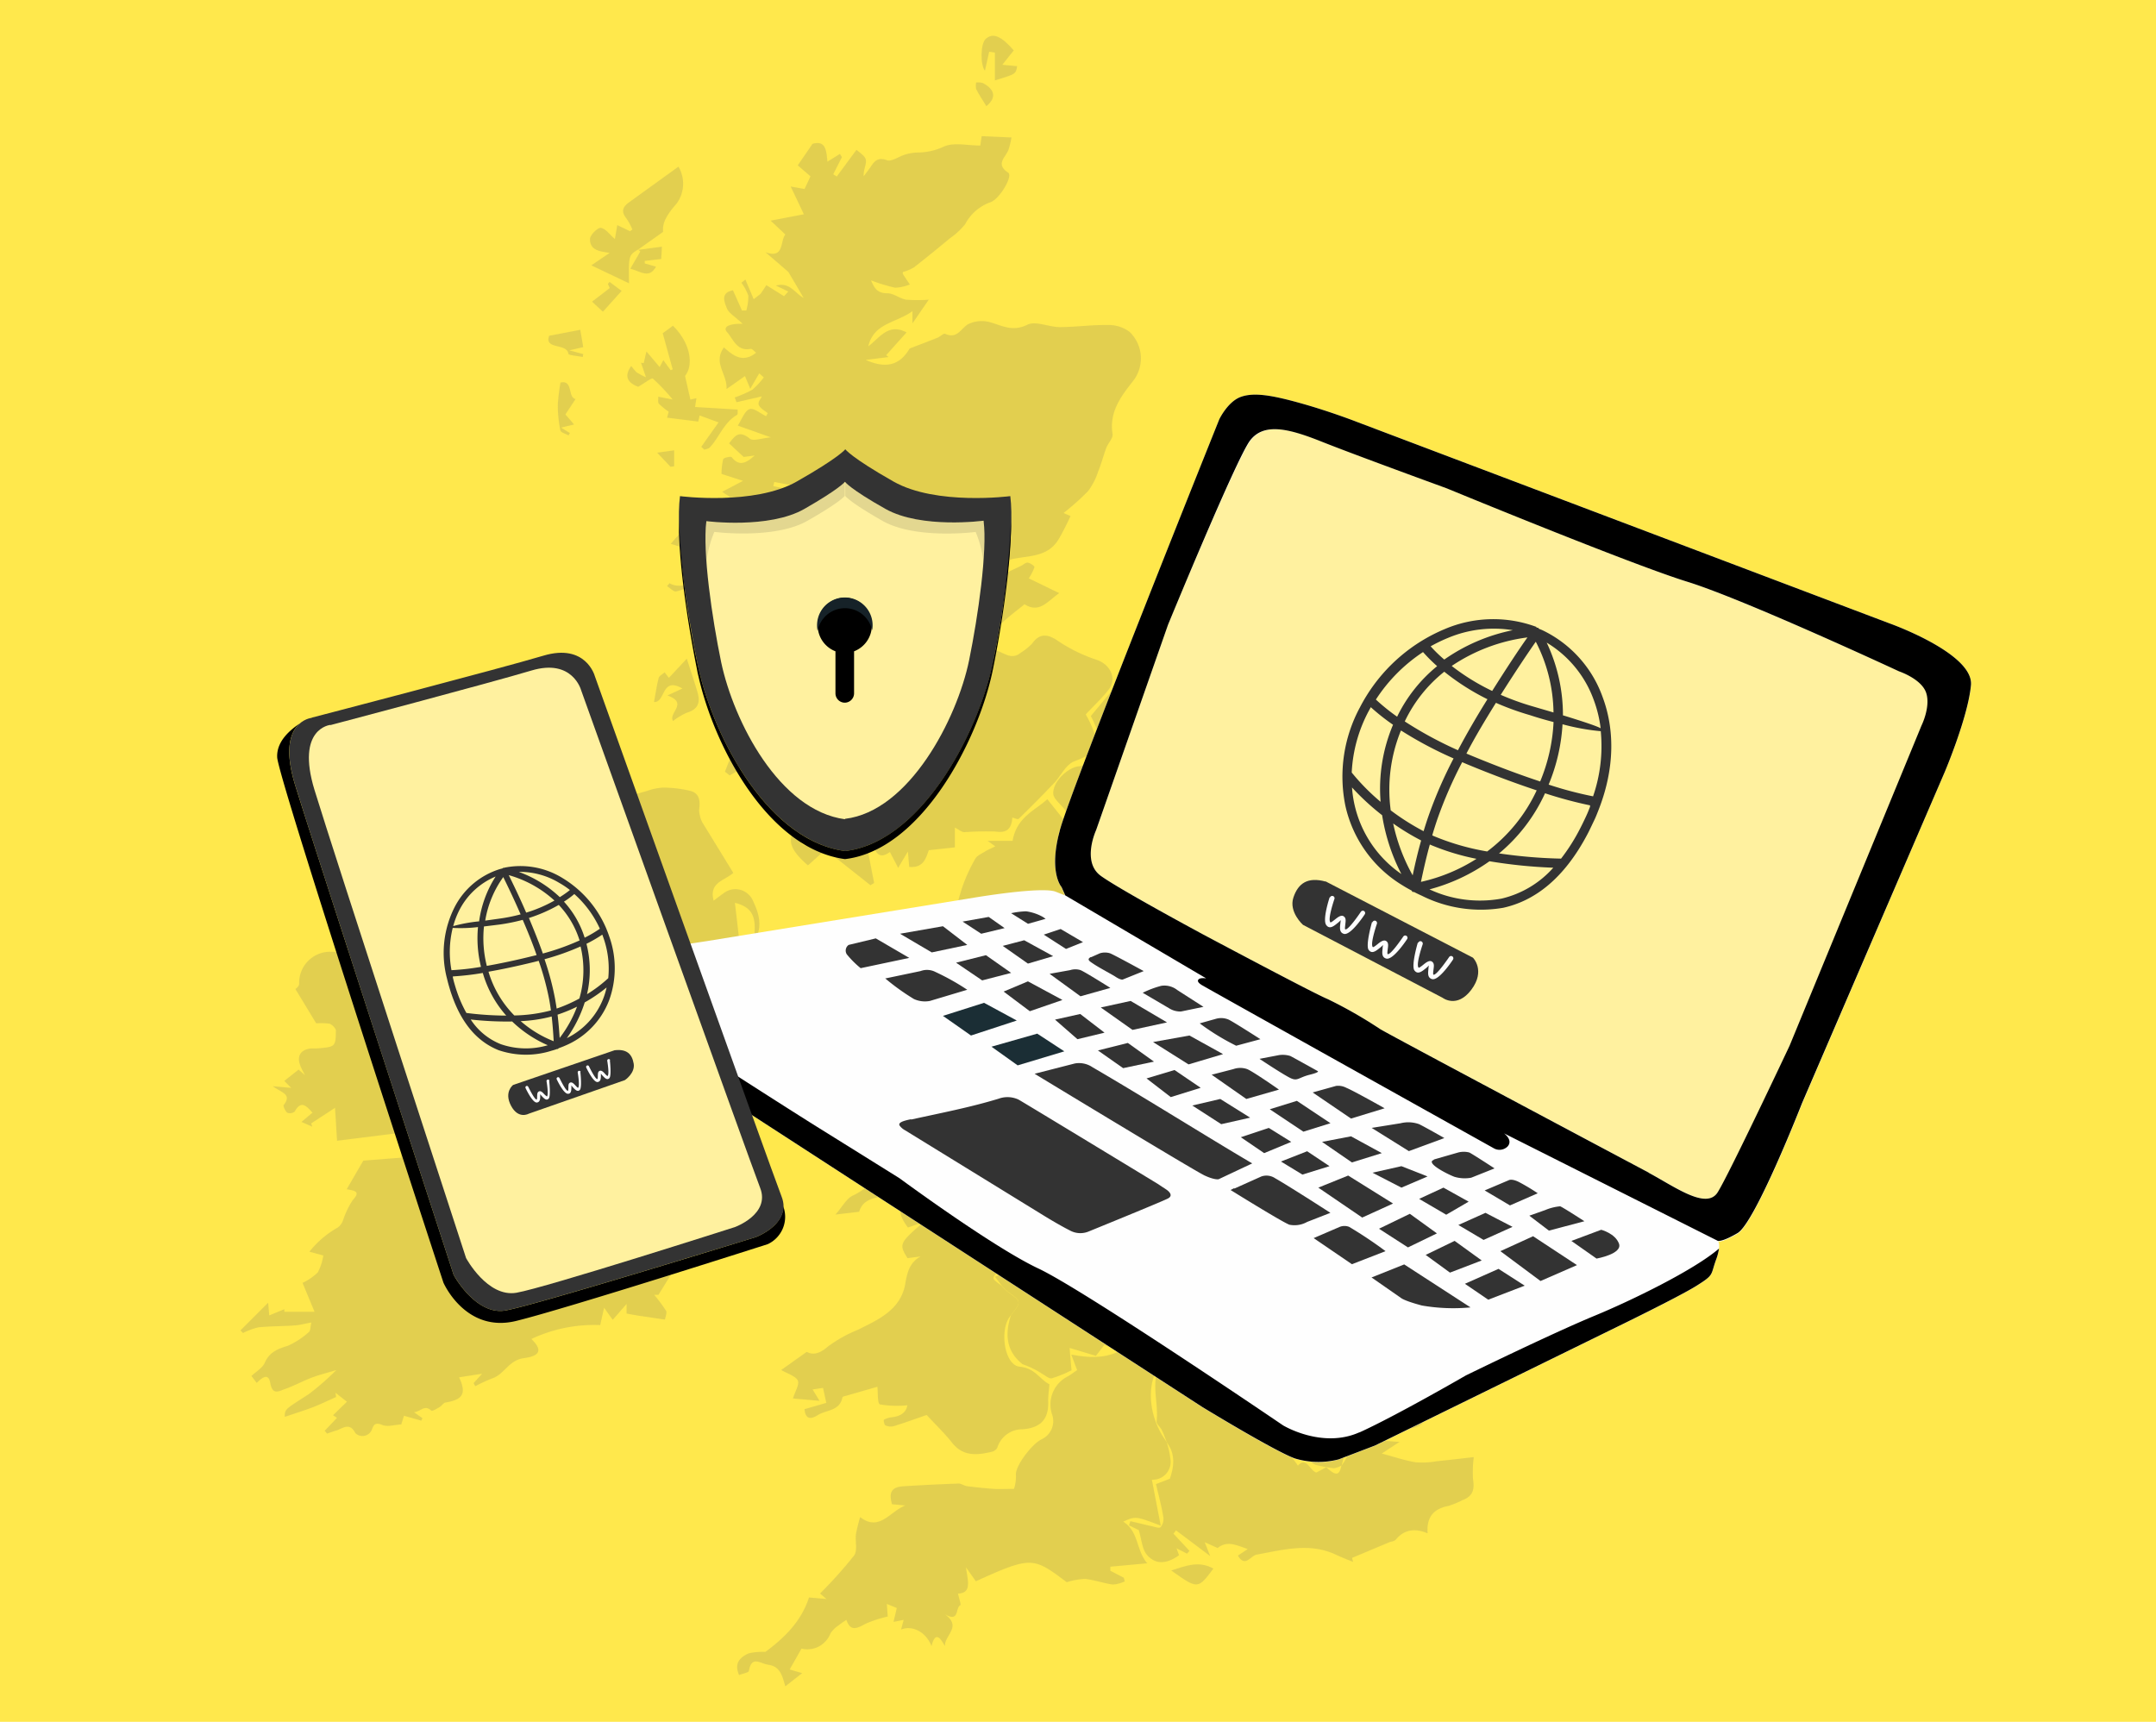
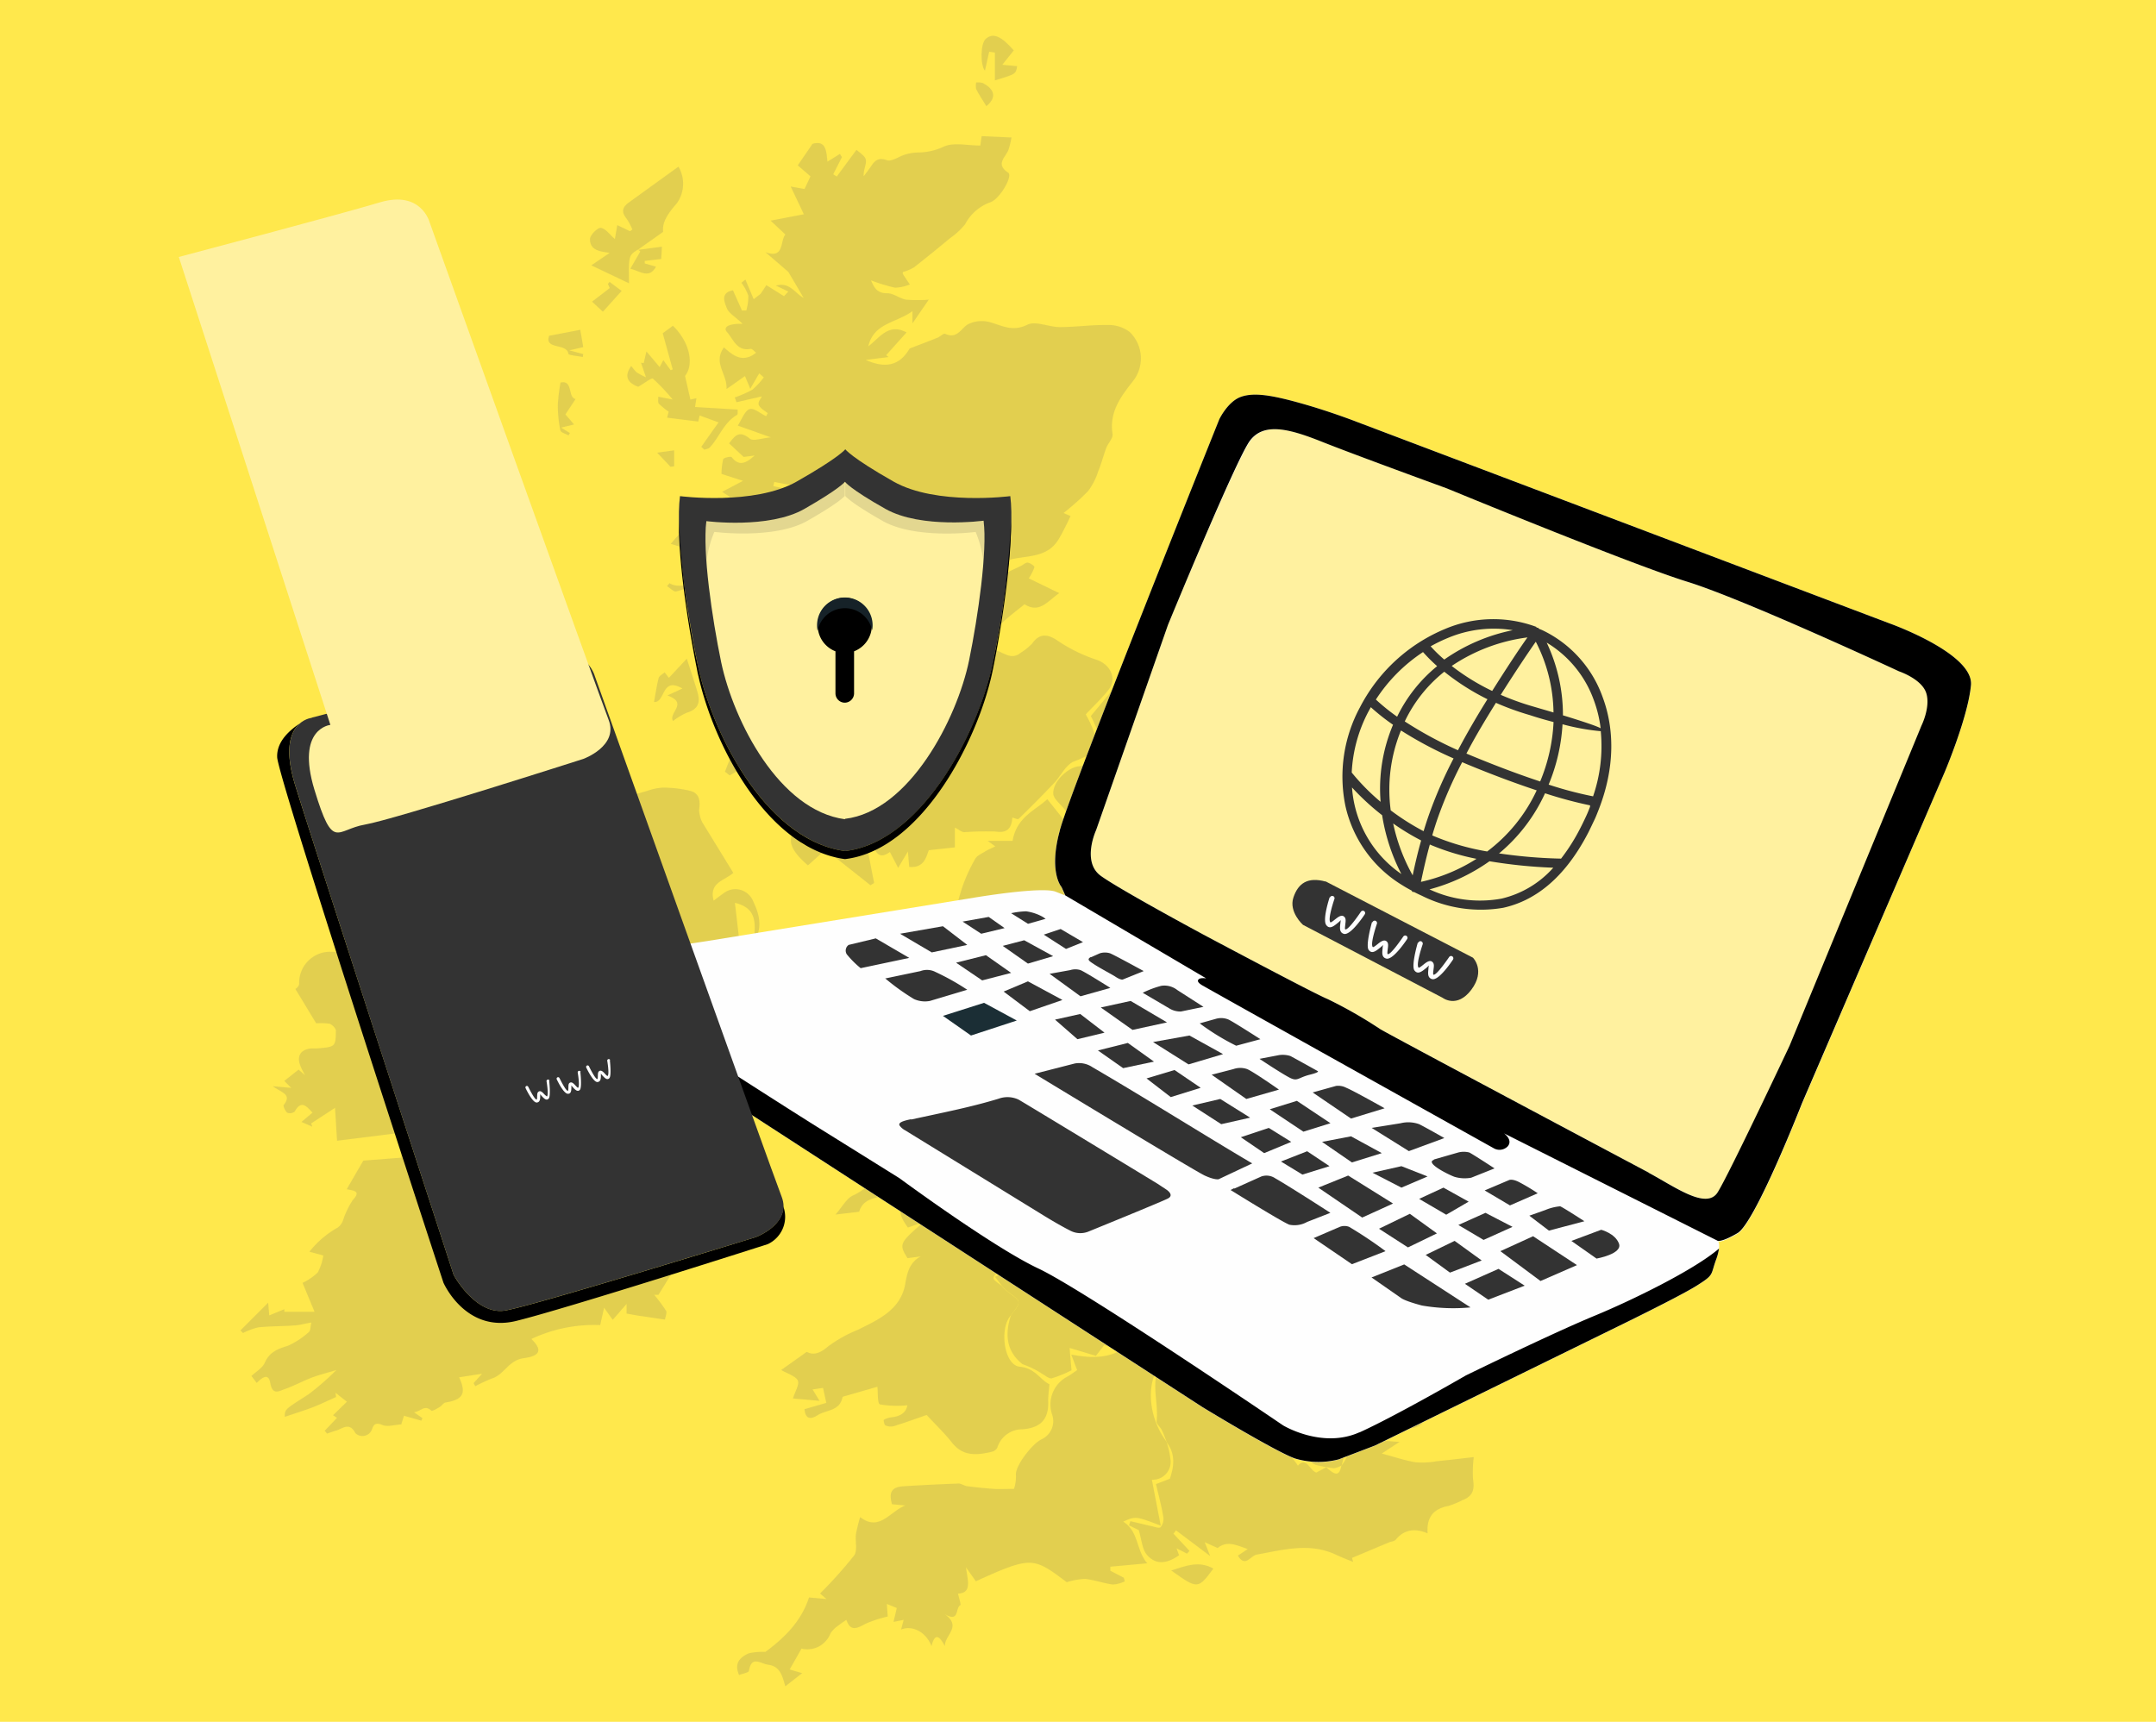
<svg xmlns="http://www.w3.org/2000/svg" id="Layer_1" data-name="Layer 1" viewBox="0 0 310.5 248">
  <defs>
    <style>.cls-1{fill:#ffe84c;}.cls-2{opacity:0.18;}.cls-3{fill:#606060;}.cls-4{fill:#e1ff97;}.cls-12,.cls-4,.cls-5,.cls-6,.cls-7,.cls-8,.cls-9{fill-rule:evenodd;}.cls-11,.cls-5{fill:#fefefe;}.cls-7{fill:#fff19f;}.cls-8{fill:#1b2e35;}.cls-10,.cls-9{fill:#333;}.cls-12{fill:#162228;}.cls-13{opacity:0.14;}</style>
  </defs>
  <rect class="cls-1" x="-3.74" y="-5.74" width="317.97" height="254.99" />
  <g class="cls-2">
    <path class="cls-3" d="M153.18,73.89l1,.44c-.2.41-.4.87-.63,1.31-.38.73-.73,1.47-1.17,2.16-1.55,2.45-4.22,2.22-6.6,2.73a3.53,3.53,0,0,0-1.41.76,8.35,8.35,0,0,0-2.12,2.49l4.8-2.28c.33-.16.67-.51,1-.46s1,.51.92.67a7,7,0,0,1-.81,1.59l4.39,2.13c-1.72,1.21-2.86,2.95-5,1.61-1.25,1-2.58,2-3.72,3.16-.68.69-3.37,2-4.3,1.74-.71-.21-1.37-.6-2.09-.74a4.54,4.54,0,0,0-2.42.33c.45.42.86,1.13,1.38,1.22,2.23.39,4.5.61,6.75.88,1.27.16,2.39,1.56,3.8.42a8.9,8.9,0,0,0,1.7-1.36c1-1.43,2.13-1.43,3.56-.48a22.9,22.9,0,0,0,5.65,2.8c2,.62,3.08,2.7,1.8,4.33-.95,1.22-2.1,2.28-3.29,3.55.17.33.51.92.78,1.54,1.41,3.29,1,3.89-2.46,5.24-1.2.47-1.91,2.1-2.9,3.14-1.66,1.75-3.36,3.45-5.09,5.14-.11.11-.54-.1-.91-.18-.11,1.63-.8,2.25-2.43,2a44.78,44.78,0,0,0-4.48.09c-.4,0-.8-.38-1.36-.66v2.85l-3.75.41c-.38.93-.66,2.61-2.83,2.41l-.19-2.22-1.4,2.35c-.44-.85-.81-1.54-1.19-2.28-2.33,1.69-2.06-1.52-3.55-2.11.45,2.33.87,4.45,1.28,6.57l-.53.33-6.47-5.13-2.53,2.27c-2.59-2.26-3.06-3.64-1.77-5.43,1.16.42-.23,3,2.17,2.5-.09-.46,0-1-.26-1.24a3.64,3.64,0,0,1,.45-4.81c1.73-1.89,1.91-4.34,3.11-6.37.25-.44.7-.76,1-1.18.44-.61,1.26-1.37,1.14-1.89a10.17,10.17,0,0,0-1.67-3.72,5.73,5.73,0,0,0-2.11-1.32c0-1.46,0-2.38,0-3.3a16.55,16.55,0,0,1-.09-2.22c.13-1.12.42-1.88,1.91-1.12a8.41,8.41,0,0,0,3.5.45c-2.54-2-6.81-3-3.76-7.73l-1.34,1.8-.82-.91c-.33,2.72-.66,5.39-1,8.06h-.53l-1.59-3.58-.4.14.6,2.17-.33.19-1.16-1.86-.87,3.34c-1.75-.83-1.28-2.5-.78-3.63a18.71,18.71,0,0,1,2.91-3.92c.93-1.15,1.92-2.25,3-3.49-1.55.42-2.88.72-3.31,2.52-.14.59-1.29.88-1.8,1.46a33.36,33.36,0,0,0-2,2.83l-1.14-.75a16,16,0,0,0,.35,2.86c.58,1.71-.52,2.71-1.5,3.7-.27.27-1,0-2,0l1.6-3.76-1.3.4c-.22-1.43,2.47-2.06.8-3.87l1.1-.09.32-5.27-.74-.07c-.18-1.3-.18-1.3,2-2.55L108.8,83c.45-1.41,1.16-2.3,2.88-2.06,2.35.34,3.32-.56,3.71-3.4l-2.14,2.93-3-.58,2.59-1.79-.12-.31-1.87.45c.2-2.94,2.61-3.5,4.78-4.4H113l2.36-3.68-3.85-.74-.14.6,3.07.63L109.27,76c-.23.23-.54.39-.77.63-.75.8-1.37,2.11-2.26,2.33-1.51.37-3.9-1.63-4.53-3.45l2.17.63c.23-1,.5-2,2.09-1.49a4.48,4.48,0,0,0,2.28-.13c-3.18-1.48-6.62.58-9.82-.77,1.09-1.49,2.79-1.74,5.09-.78l1.58-1.41L104,70.84l3-1.58-3.09-1a9.64,9.64,0,0,1,.24-2.12c.07-.22,1.11-.44,1.23-.29,1.16,1.49,2.23.7,3.3-.24l-1.58.21L105,63.86c.77-1,1.41-2,3-.67.48.4,1.69-.08,3-.2l-4.75-1.69c.59-.91,1-2.1,1.65-2.36s1.6.62,2.43,1l.23-.43c-.44-.36-1-.65-1.25-1.11s.26-.92.39-1.3l-3.64.84-.24-.7a15.28,15.28,0,0,0,2.54-1.12A10.91,10.91,0,0,0,110,54.36l-.66-.58L108.05,56l-.76-1.83-2.66,1.87c.14-2.17-2-3.76-.37-6,1.31,1.16,2.7,2.31,4.63.76-.28-.21-.58-.59-.79-.55-2,.38-2.47-1.38-3.39-2.41-.61-.68.11-1.25,2.23-1.2-1-1-2-1.51-2.28-2.28s-1-2.18.9-2.55l1.3,2.91.62,0a7.24,7.24,0,0,0,.29-2.13,6.75,6.75,0,0,0-1-1.86l.58-.47,1.2,2.83,1-.78.82-1.24,2.54,1.59.62-.67-1.79-.86c2-.52,2.64,1,4,1.79l-2.2-3.75-3.3-2.84c2.77,1,2.08-1.66,2.87-2.55l-2.13-2,4.79-.92-1.9-4,2,.36.85-1.82-1.83-1.58,2.12-3.1c2-.59,2,1.14,2.16,2.56l1.79-1.11.3.46L120,25.1l.51.32,2.84-3.85c.38.38,1.23.84,1.35,1.46s-.39,1.46-.31,2.35l.75-1c.64-.85,1-1.87,2.58-1.31.7.26,1.77-.57,2.7-.83a7.16,7.16,0,0,1,1.9-.28,8.74,8.74,0,0,0,3.63-.86c1.43-.62,3.33-.14,5.23-.14l.19-1.35,4.3.19a11.36,11.36,0,0,1-.46,1.85c-.46,1.08-1.86,2,0,3.23.69.48-1.24,3.82-2.6,4.26A6.65,6.65,0,0,0,139,32.29a10.2,10.2,0,0,1-2.15,2c-1.73,1.43-3.47,2.86-5.24,4.23a6.56,6.56,0,0,1-1.57.66c0,.06-.06.21,0,.29.32.51.65,1,1,1.5a6.26,6.26,0,0,1-2.12.47,23.92,23.92,0,0,1-3.48-1.06c.41.89.76,1.88,2.37,1.86.89,0,1.76.76,2.68.92a20.7,20.7,0,0,0,3.27,0l-2.35,3.42V44.82c-2.32,1.7-5.56,1.68-6.36,5.06,1.64-1.23,2.89-3.4,5.51-2l-2.93,3.27.33.28-3.28.41c3.08,1.38,5,.62,6.32-1.64,1.67-.65,2.83-1.08,4-1.55.4-.16.89-.68,1.12-.57,1.71.79,2.24-.74,3.29-1.38a4.48,4.48,0,0,1,3.25-.27c1.77.52,3.22,1.37,5.29.34,1.2-.59,3.09.34,4.67.34,2.32,0,4.63-.34,6.94-.3a5,5,0,0,1,3.13,1,5.29,5.29,0,0,1,.43,7.15c-1.77,2.25-3.38,4.43-2.89,7.56.09.6-.65,1.31-.91,2-.42,1.14-.72,2.32-1.18,3.43a9.5,9.5,0,0,1-1.43,2.78A37.55,37.55,0,0,1,153.18,73.89Z" />
    <path class="cls-3" d="M95.74,144c.3,1.6-1.09,3.64,1.41,4.72.42.18.2,1.7.39,2.58a11,11,0,0,0,1,3.49c1.07,1.75,1.2,1.67.28,3.4-.12.21-.32.61-.27.65,2,1.52,0,1.83-.63,2.39a26.22,26.22,0,0,1,2.11,4.47c.78,3,1.4,5.87-.38,9-.91,1.6-2.47,3.69-1.46,6a.49.49,0,0,1,0,.37c-1.11,1.81-2.24,3.62-3.36,5.43l-.61,0a21.87,21.87,0,0,1,1.7,2.29c.17.3-.09.85-.15,1.28L92,189.51c-.59-.09-1.17-.2-1.76-.31v-1.38c-.89,1-1.45,1.68-2,2.28L87,188.36l-.56,2.5a21.18,21.18,0,0,0-9.91,2c1.54,1.5,1.41,2.43-1.08,2.76-2.21.3-2.8,2.33-4.54,2.91a23.65,23.65,0,0,0-2.46,1.13l-.25-.44,1.22-1.35-3.3.51c1.09,2.33.56,3.22-1.95,3.63-.31.05-.54.47-.85.65s-1.08.65-1.2.53c-1-.94-1.53.15-2.5.22l1.22.85-.16.37-2.5-.71-.39,1.25c-1,.05-2,.39-2.75.07-1-.42-1.24,0-1.46.62a1.46,1.46,0,0,1-2.4.56c-.85-1.64-1.82-.65-2.77-.37-.44.13-.86.29-1.3.44l-.35-.41,1.77-1.86-.57-.38,2-1.94-1.64-1.29.08.61c-1.13.5-2.24,1.05-3.39,1.49-1.34.51-2.72.93-4,1.37,0-1.16.07-1.09,3.42-3.25a38.08,38.08,0,0,0,4-3.49c-1.33.4-2.46.68-3.54,1.09-1.31.5-2.56,1.19-3.88,1.65-.82.28-1.77.95-2.09-.89-.27-1.58-1.3-.64-1.95,0l-.76-1c.67-.64,1.59-1.15,1.92-1.91.67-1.53,1.87-2,3.29-2.43a11.34,11.34,0,0,0,3.07-2c.24-.18.2-.73.35-1.36-1,.17-1.67.37-2.38.42-1.74.12-3.49.1-5.23.27A10.37,10.37,0,0,0,35,192l-.38-.37,4-4,.16,1.83,2.17-.89,0,.37H45.3l-1.73-4.16a8.35,8.35,0,0,0,2.19-1.5,7.51,7.51,0,0,0,.8-2.45l-2-.54a13.84,13.84,0,0,1,4.09-3.49,2.21,2.21,0,0,0,.74-1,12.21,12.21,0,0,1,1.4-2.93c1.22-1.33.24-1.35-.86-1.58l2.39-4.12,5.48-.43v-3.59l-9.26,1.16-.29-4.74-3.43,2.24.16.47-1.57-.68L45,160.26c-.91-1-1.64-1.82-2.57-.14a1.1,1.1,0,0,1-1.06.15c-.3-.22-.63-1-.51-1.11,1.23-1.57-.31-1.76-1.57-2.71l2.65.24-1-1L43,154.06l.92.8c-.2-.38-.41-.76-.58-1.15-.69-1.54-.12-2.55,1.51-2.7.25,0,.5,0,.75,0,2.7-.22,2.74-.22,2.77-2.56,0-.34-.56-.9-.93-1a8.48,8.48,0,0,0-1.9-.05c-1.13-1.85-2-3.32-3-4.94,0,0,.54-.38.54-.74a4.48,4.48,0,0,1,4.48-4.64c1.37.05,2.75,0,4.12.1.31,0,.69.45.87.78.31.57.44,1.24.75,1.81a19.08,19.08,0,0,0,1.22,1.75c.36-.92.78-1.8,1.07-2.73.38-1.17,1.21-1,2.1-.84s1.82.31,2.71.53a9.21,9.21,0,0,1,1.48.57c.69.29,1.37.6,2.06.9l.27-.58-1.51-.87,2.26-.68-2.65-2.24c1.42-.77,3-1.62,4.59-2.49a2.6,2.6,0,0,0,.85-.65c.75-.94,1.49-1.89,2.14-2.89a3.06,3.06,0,0,0,.21-1.21c-3.45-.12-6.77,1-10-.4.83-3.24,3.15-2.43,5.84-1.92L64.33,124l3.13-1.68-2.19-.83.68-.62c-1.43-2.24,1.89-3.12,1-5.38l2.29.76,2-1.28c.15-.1.43-.27.48-.22,1.07,1,2.13,1.72,3.31.13l1.32,2.29v-4.62l.31.13c.47.94,1,1.87,1.41,2.82a1.39,1.39,0,0,1,.15,1,22,22,0,0,0-1.82,4.28L80,117.84c-.4-1.08-.9-2.27-1.24-3.51-.14-.52-.13-1.39.19-1.66a3.71,3.71,0,0,1,2-.62,5.52,5.52,0,0,0,2-.11l-1.58-1.49.36-.55,5.39,3.46c-.31.23-.69.48-1,.76-1.13.94-2.24,1.89-3.35,2.84-.14.12-.21.39-.35.43-2.58.66-2.26,3.09-2.79,4.85a5.19,5.19,0,0,1-5.48,3.87c-.53,0-1.17.61-1.55,1.09-.14.18.21,1,.53,1.23a12,12,0,0,1,2.1,1.54c-1.06.32-2.13.63-3.18,1a3.15,3.15,0,0,0-1.07.53c-.67.56-1.3,1.19-2.15,2,1.09,1.29,2.31,2.71,3.5,4.16a16.07,16.07,0,0,1,1,1.46c.19.3.35.86.57.88,2.65.28,4.62,2.65,7.41,2.37a2.48,2.48,0,0,0,1.42-.64,6.72,6.72,0,0,0,1.62-2.23A6.41,6.41,0,0,0,84,137l2-2.31L88,135.93l1.45,3.39c1.15,1.15,2.8,2.07,2,4.19a3.06,3.06,0,0,0,1.27.55,25.73,25.73,0,0,0,2.9-.22Z" />
    <path class="cls-3" d="M168,207.67a11.91,11.91,0,0,1,.58,2.64,2.57,2.57,0,0,1-2.69,2.82c.43,2.22.83,4.32,1.28,6.62-3.61-1.38-3.61-1.38-5.41-.58,2.27,1.4,1.84,4.13,3.47,6l-5.32.49,0,.58,1.93,1,.15.53a4.7,4.7,0,0,1-1.71.46c-1.35-.18-2.65-.66-4-.81a10.21,10.21,0,0,0-2.65.47c-4.81-3.59-5-3.81-13.09-.13l-1.42-2c.27,2,.86,3.68-1.15,3.78.14.64.46,1.59.34,1.66-.76.38-.09,2.54-2.23,1.31,2.51,1.82-.06,3,0,4.59-.74-1.36-1.41-2.07-1.93,0-.76-2-2.72-3.06-4.38-2.39l.37-1.39-1.46.29.47-2-1.43-.59.13,1.82a17.79,17.79,0,0,0-3.11,1c-1.21.64-2.24,1.29-2.85-.53-.46.33-.84.56-1.18.85a3.91,3.91,0,0,0-1.11,1.11,3.57,3.57,0,0,1-4.17,2.19l-1.7,3,1.8.53-2.43,1.9c-.44-1.44-.68-2.87-2.47-3.11-1.11-.14-2.37-1.38-2.77.86,0,.28-.93.42-1.42.62-.76-1.72.16-2.57,1.38-3.12a8.65,8.65,0,0,1,2.41-.21c2.47-1.84,5.09-4.18,6.28-7.84l2.51.22-.92-.79a64.52,64.52,0,0,0,4.9-5.47c.52-.71.14-2.05.27-3.09a21.67,21.67,0,0,1,.61-2.45c2.75,2.15,4.29-.81,6.49-1.67l-1.91-.18c-.48-1.74-.07-2.47,1.67-2.59q4-.25,7.92-.39c.4,0,.8.32,1.22.38,1.28.16,2.57.3,3.86.39.79.05,1.59,0,2.9,0a5.63,5.63,0,0,0,.28-1.94c-.17-1.38,2.44-4.65,3.71-5.21a2.88,2.88,0,0,0,1.53-3.47,4.53,4.53,0,0,1,2.26-5.6c.42-.25.81-.55,1.31-.89l-.84-2.24c2.54.49,4.84.58,7-.53l-.07,0H164l.77-1.95h.67l1.52,4.22,0-.08c-2,2.77-1.47,7.66,1.13,11Z" />
    <path class="cls-3" d="M145.59,189.46c-1.71,1.83-1,7.17,1.26,7.39s2.84,1.8,4.28,2.53c-.06.86-.19,1.71-.17,2.56.07,2.52-1.13,3.72-3.68,3.93a3.74,3.74,0,0,0-3.65,2.65,1.2,1.2,0,0,1-.77.58c-2.11.5-4.14.74-5.74-1.29-1.06-1.34-2.3-2.54-3.67-4-1.31.45-3,1.07-4.74,1.61a1.79,1.79,0,0,1-1.2-.12c-.17-.08-.29-.76-.22-.8a3,3,0,0,1,1.13-.37c1.3-.13,2.1-.72,2.25-1.72a14.64,14.64,0,0,1-3.95-.13c-.37-.11-.27-1.78-.36-2.54L122,201c-.23.07-.64.13-.67.26-.38,2-2.33,1.79-3.56,2.57s-1.79.38-1.91-.86l3.14-.91-.47-2.15-1.5.22,1,1.64-3.83-.34c.28-1,1-2.05.67-2.64s-1.58-1-2.37-1.46l3.69-2.62c1,.56,2,.16,3.09-.8a19.44,19.44,0,0,1,4.28-2.38c2.78-1.4,6.12-2.79,6.8-6.56.28-1.59.58-3.11,2.23-4l-1.89.25c-1.26-2-1.18-2.18,2.29-5.18l-2.24.77c-1.48-2.08-1.44-2.57.41-4.95-4.52.49-6.75.44-7.43,2.68l-3.41.4c1-1.14,1.57-2.28,2.48-2.73a8.1,8.1,0,0,0,4.26-4.55,4.34,4.34,0,0,1,3.56-3.1c1.36-.18,2.61-1.24,4.16-2,1.58,1.06,3.38.83,5.24-.36a3,3,0,0,1,2.12.16c1.59.54,2.28,2.77,4.43,2.42a5.11,5.11,0,0,1,.56,1.49c.1.31,0,.8.14,1,1.28,1.12.9,3.25,2.9,4.09,1,.44-.27.88-.81,1.11l.08.07c-.51-1.6-2.3-1.35-2.89-1a4.83,4.83,0,0,0-2.34,2.93c-.15.72,1.21,1.74,2,2.78l-1.92,4.76.54.26,1.48-.68.18.42A18.69,18.69,0,0,0,144,183c-.42.24-1,.87-.91,1.16s.76.71,1.18,1.06a8.68,8.68,0,0,0,.92.9C147.11,187.48,147.11,187.47,145.59,189.46Z" />
    <path class="cls-3" d="M181.57,196.1c1.28-2.35,1-4.82.29-7.4,2.1.57,2.13-1,2.69-2,.19-.34.21-.79.46-1.07,1.85-2.16,1.93-2.48,0-4.81-.74-.9-.63-1.31.39-1.42,1.8-.2,3.61-.24,5.42-.34a1.11,1.11,0,0,1,.19,0c.56,0,4.31-3.22,4.67-3.35,2.1-.81,2.6-2.79,3.68-4.39.37-.54,2-.38,3-.3,2.32.17,4.65.43,7,.77,4.1.62,7.64,4.94,8,9.07a11.13,11.13,0,0,1-1.39,6.74,1.6,1.6,0,0,0-.19.71c-.11,2.58-.71,4.88-3.44,6l-.94-2-.4.15,1,3.44-3-2.17-.31.34,1.45,1.35-2.74.26,0,.53,2.66.21c-.76,3.2-.76,3.2-2.26,3.58-.53-.65-1-1.24-1.35-1.64l-4.45,3.19.72,1,2.51-1.1c.66,3.37-.34,4.55-3.7,4.3-1.59-.11-3-.1-3.79,1.69-.17.37-1.57.16-2.5.22.47-.93.81-1.6,1.14-2.27l0,.06c-.43-1.44-1.21-2.15-2.86-1.67a1.86,1.86,0,0,1-1.63-.59c-.76-1.24-1.76-1.22-2.88-.82-1.6.57-3.18,1.21-5,1.91.28-2.33-.46-3.59-2.7-4.09l2.4-.95.4-.67a8.31,8.31,0,0,1-1.7-1.07,4.71,4.71,0,0,1-.66-1.51Z" />
    <path class="cls-3" d="M193.17,211.12a5.74,5.74,0,0,0,1-1.83c.15-1.16.85-1.37,1.69-1.15a3,3,0,0,0,3.09-.41c.43-.36,1.42-.06,2.63-.06L199,209.36c1.77.47,3.31,1,4.89,1.26a11.77,11.77,0,0,0,3-.15c1.92-.19,3.85-.43,5.36-.6a17,17,0,0,0-.11,3.19c.24,1.43,0,2.44-1.48,3a14.45,14.45,0,0,1-2.06.85c-2.11.4-3.17,1.56-3,3.94-1.81-.75-3.35-.58-4.59.92-.2.25-.69.26-1,.4l-5.29,2.22.15.58c-.8-.33-1.61-.63-2.39-1-3.83-1.84-7.66-.74-11.5-.05-.88.16-1.66,1.93-2.7.14l1.41-.94c-1.72-.61-3-1.23-4.33-.15l-1.86-.84.79,2-4.92-3.7-.37.47,2.31,2.48-.36.4-1.51-.77.37,1c-1.59,1.13-3.31,1.55-4.67-.11-.67-.82-.72-2.14-1.14-3.51l-1.4-.68.19-.61c1,.23,1.95.47,2.93.69.49.1,1.2.38,1.43.17a1.91,1.91,0,0,0,.38-1.51c-.25-1.51-.66-3-1.05-4.69l2-.77c.59-1.75.86-3.58-.5-5.29l.08.07c-.25-.61-.47-1.23-.76-1.82-.21-.43-.77-.85-.73-1.22.31-2.63-.82-5.33.36-7.92l0,.08c.71-.81,1.84-1.52,2.05-2.45.36-1.57,1.06-1.93,2.48-1.57a6.22,6.22,0,0,0,.39,1.42c.25.5.67,1.29,1,1.28a2.8,2.8,0,0,0,1.92-.81c1.3-1.48,1.78-1.58,3.37-.12.08-.72,1.75-.88.4-2l.08.07,2.65-2.34,1.07,1.85-.41,0c-.12,1.3-.25,2.59-.38,3.89l0-.07c-.2.22-.59.58-.56.62.58.8,1.22,1.55,1.84,2.32a2,2,0,0,1-1.35-.16,8.89,8.89,0,0,0-1-.24,2.93,2.93,0,0,0,.1,1c.25.48.52,1.14.95,1.31,2.5,1,2,3.49,2.29,5.31a4.27,4.27,0,0,0,1.48,2.9,14.28,14.28,0,0,1,1.62,2c1.24-1.34,1.65.63,2.64,1l1.43-.76c.89.71,1.87,1.79,2.21-.37Z" />
    <path class="cls-3" d="M165.12,159c-.64-.76-1.29-1.52-1.92-2.28s-1.24-1.54-1.88-2.3-1-1.22-1.56-1.83l-.62,0c.54-1.16,1.09-2.32,1.73-3.68-1-1.3-1.74-3-3.88-3.73-1.23-.42-2.2-1.73-3.17-2.75a1.41,1.41,0,0,1,0-1.38,35.13,35.13,0,0,1,2.7-2.47l.32.33c.14-1.32.21-2.66.48-4a1.68,1.68,0,0,1,1.06-1.08c1.26-.21,2.42-1.08,3.9-.26.49.27,2-.43,2.44-1.09.94-1.25,1.72-.6,2.54-.13a16.13,16.13,0,0,1,1.64,1.19,17.33,17.33,0,0,0,2.14-.27,12.64,12.64,0,0,1,2-.72,21.91,21.91,0,0,1,3.71.06c1.2.1,2.45.52,2.52-1.35,3.11,1.17,4.68,3.3,5.85,6.13.76,1.82,2.53,3.21,3.88,4.84-1.48,1.42-1.49,3.44.45,6.46,1.1,1.71,2.3,3.36,3.43,5-2.29,1-3.77.09-5-1.77-.23-.34-1.2-.26-1.82-.26a23.86,23.86,0,0,0-3.59.2,8.06,8.06,0,0,0-2,.84l.23.48,6-.32,4.09,3.89c-.46.78-1,1.64-1.45,2.5l.07.07a5.14,5.14,0,0,1-.57-1.87,2.16,2.16,0,0,0-1.48-2.43c-2.2.52-3.22,2.3-4.49,4-.75-1.82-2.41-2.46-2.88-1.47-.8,1.69-1.65.93-2.72.11-1.17,1.49-2.25,2.92-3.41,4.28a1.81,1.81,0,0,1-1.29.57c-1.4,0-2.79-.24-4.18-.38-.65-.16-1.16-.84-1.71-1.48s-1.14-1.2-1.7-1.8Z" />
    <path class="cls-3" d="M189.41,159.28c.34,0,.85.14,1,0,.41-.46.84-1.56,1-1.52.84.29,1.92.6,2.32,1.27a31.22,31.22,0,0,1,2.52,5.4,3.56,3.56,0,0,1-1.28,4.43,24.7,24.7,0,0,0-3.09,3.37c1,1,1.91,1.67,2.7,2.46,1.09,1.1.76,1.77-.66,2.22a15.25,15.25,0,0,0-2.35,1.19l.22.69h-8.4c.89,1.65,1.51,2.8,2.11,4a8.28,8.28,0,0,1,.48,1.06c-1.87,1-1.35,4-3.81,4.44a.41.41,0,0,0-.17.06c-.26,2.29-2.58,2.44-3.8,3.73-.05.05.31.48.49.73l-.08-.07-.48,1.21a2.56,2.56,0,0,0-3.94.38A4.67,4.67,0,0,1,173,195a6.18,6.18,0,0,1-.7-1.59c0-.28.45-.63.72-1l-.93-1.38a22.4,22.4,0,0,0,1.29-2.12c1.15-2.5,1-3.56-.79-4.89l.06.07a9.88,9.88,0,0,0-1.17-1.52,18.89,18.89,0,0,1-2.75-2.19,25.09,25.09,0,0,1-2-4c-.13.12,0,0,.21-.23,1.2-1.44,1.09-1.73-.7-2.32a17.23,17.23,0,0,1-2.08-1l.66-2-.06.07c.24-.29.75-.67.69-.87-.56-1.77-.1-4.11-2.59-4.87-.3-.1-.56-.49-.74-.8-1.06-1.74-.29-5.77,1.42-7.2l1.66,1.73-.07-.06a26.94,26.94,0,0,0,2.55,4c.29.33,1.53-.21,2.35-.29.25,0,.52.18.78.26,2.75.84,3,.72,4.21-1.79a2.29,2.29,0,0,1,.71-.78c.58-.44,1.19-.82,2-1.37.83.34,2,.84,2.83-.74.1-.2,1.35-.14,1.4,0,.74,2.11,1.87.81,2.64.23a33.42,33.42,0,0,0,3.2-3.16,17.32,17.32,0,0,0,.65,2.18c.31.67.74,1.28,1.11,1.92Z" />
    <path class="cls-3" d="M89.43,139.32,88,135.93c-.81-.49-1.88-1.57-2.37-1.35A2.93,2.93,0,0,0,84,138.8l-2.85,2.67a17.79,17.79,0,0,1-1.85-.12,12.11,12.11,0,0,1-2-.53c-.89-.34-1.75-.76-2.62-1.14-.27-.12-.75-.2-.78-.36-.48-2.58-3.07-3.54-4.3-5.68,1.21-1,2-2.4,4-2.28.84,0,1.76-1.28,2.78-2.09L73.13,128l-.07-.64,5.23-1.3c1-2.47,2-5,3.1-7.62a18.27,18.27,0,0,0,3.28-.06,3.47,3.47,0,0,0,1.73-1.29c.45-.55.67-1.29,1.13-1.52,1.89-.55,3.77-1.12,5.66-1.65a8.22,8.22,0,0,1,2.29-.48,16.91,16.91,0,0,1,4,.49c1.32.38,1.38,1.53,1.2,2.75a4.86,4.86,0,0,0,.43,1.71l4.5,7.33c-1.24,1.13-3.55,1.36-2.83,4,.53-.39.93-.72,1.35-1a2.76,2.76,0,0,1,4.36,1.14c.9,1.88,1.35,3.74.13,5.77,0-2.18.76-4.74-2.78-5.59l.67,5.73,1.56.69c-.29.56-.45,1.36-.91,1.64a2.24,2.24,0,0,1-3.08-.29c-1.92,1.6.17,5.34-3.45,6l-4-2.39-1,1.62-3.47.51c-.07-.09-.22-.22-.2-.29C92.66,140.94,91.66,139.75,89.43,139.32Z" />
    <path class="cls-3" d="M154.94,123.74c1.22.55,1.53,1.28,1.38,2.76a6.42,6.42,0,0,0,1.31,4.1c1.35,1.79,1.39,1.62-.2,3.08a4.63,4.63,0,0,0-1,3.13c0,1,0,1.48-1,2s-2.25,1.51-2.34,2.38a4.43,4.43,0,0,0,1.65,3c1.85,1.6,3.94,2.93,5.93,4.38l-.46.39a18.61,18.61,0,0,0-1.3,2.75,2,2,0,0,0,.48,1.58c1,1.2,2.19,2.3,3.35,3.5-2.33,2.19-1.59,4.69-1.51,7.09,0,.48,0,1.2-.32,1.42-1.36,1-2.86,1.88-4.25,2.88a5.15,5.15,0,0,0-1.07,1.39c-.16.24-.16.59-.34.79-1.09,1.2-6,.62-6.34-.91-.31-1.27-2-2.16-1.07-3.79.1-.19-.49-.81-.84-1.15-.59-.59-1.31-1.07-1.87-1.71a19.69,19.69,0,0,1-1.44-2.16l1.52-.91c3,3.67,3,3.67,5.75,2.51-3.07-.23-4.06-2-5.15-4.08-1.49-2.79,1-4.13,1.73-6.26-2.45-.51-1.73-2.24-1.62-3.92l1.65,1.34-1-2.18,2.21-.86c-.77-1.37-1.19-2.61.44-3.52a1,1,0,0,0,.36-.83c-.09-1-.26-2-.4-3.06l-2.4,2L146,138.8c-.66,1.24-1.27,2.44-2,3.59a4,4,0,0,1-.86-.31l.35-3.82-.56,0-.75,1.74-.67.11-1.36-3.84.35-.06c-.95-1.18-2.41-2.24-2.71-3.57s.26-3.16.73-4.68a24.56,24.56,0,0,1,1.94-4.28c.24-.44.86-.69,1.34-1s1-.49,1.53-.78l-1.1-.79h3.6c.57-3.42,3.25-4.38,5-6l2.58,3.22c-1.51,1-.82,3-.7,4.76s.83,2,2.3.63Z" />
    <path class="cls-3" d="M145.59,189.46c1.52-2,1.52-2-.38-3.35a8.68,8.68,0,0,1-.92-.9l-1-1.31a11.81,11.81,0,0,0,1.92-1,16.43,16.43,0,0,0,1.68-1.56l-2-.46c.36-.58.81-1.22,1.19-1.91s.72-1.44,1.15-2.31l-2.82-1.76c.9-3.15,1.62-3.71,5-2.46l-.08-.07c.83,1,1.32.22,1.54-.44.33-1,.69-1.25,1.68-.68,1.51.88,2.72,0,3.67-1.4a13.24,13.24,0,0,1,4-3.45c.7-.44,1.47-1.51,2.74-.64a5.46,5.46,0,0,1,1.77,5.18l.06-.07a11,11,0,0,0-1,1.64c1,.9,2.18,1.68,3.37,2.53L165.68,177c.84.79,2.18,1.47,2.19,2.16,0,1.52.79,2,1.85,2.66a28.35,28.35,0,0,1,2.89,2.28l-.06-.07,1.12,2.09a3.22,3.22,0,0,0-.75,1.67c-.1.4-.23.78-.36,1.17-.8,2.55-4,3.32-4.5,6.15,0,.14-.51.21-.43.18l-2.38-3.3-4,2.6.07,0-2.28-.86-1.21,1.56-3.79-1.14c.1,1.15.17,2,.28,3.22a18,18,0,0,1-2.82,1.15c-.41.11-1-.42-1.48-.69a12.72,12.72,0,0,0-2.75-1.33C144.91,194.65,144.7,192.17,145.59,189.46Z" />
    <path class="cls-3" d="M155,123.67l-1.72.5c.16-2-.92-3.85.77-5.59.21-.21-.18-1.18-.49-1.67-.59-.94-1.9-1.8-1.88-2.67,0-1.83,2.33-3.82,3.76-3.87a1.42,1.42,0,0,0,.76-.34,9.35,9.35,0,0,0,1.88-1.65,2.46,2.46,0,0,0,.45-1.86,27.72,27.72,0,0,0-1.43-3.39l3.72-4.48c.86,1.18,1.71,2.49,2.73,3.66a5.23,5.23,0,0,0,1.89,1.14c.85.36,2,3.34,2,4.77a24.1,24.1,0,0,0,.41,4.56,19.17,19.17,0,0,0,2.78,7.5c.46.67.06,1.88.38,2.71.55,1.42,1.41,2.71,2,4.1a9.73,9.73,0,0,1,.47,1.94l5.35,1.85c-.12,1.14-.63,1.4-1.83,1.31a12.05,12.05,0,0,0-5.07.29,5,5,0,0,1-4.38-.55,2.27,2.27,0,0,0-3.19-.1c-1,.84-2.23,1.79-3.78.87-.19-.11-.59.12-.83.19a21.09,21.09,0,0,0-1.52-2.21,5.29,5.29,0,0,1-1.34-4.72c.33-1.56-.9-1.95-1.61-2.76-.11.18-.23.36-.35.54Z" />
    <path class="cls-3" d="M91.88,35.94c-1.35.86-1.35.86-1.29,4.87l-5.43-2.59,2.64-1.8c-1.32-.19-2.87-.33-2.83-2,0-.58,1.15-1.69,1.58-1.6.75.16,1.34,1.06,2,1.6l.35-2,1.83.88.34-.24a8,8,0,0,0-.85-1.59c-.83-1-.52-1.68.36-2.32L97.71,24a4.84,4.84,0,0,1-.27,5.33c-1.56,1.77-2.07,2.9-1.94,4.07L91.83,36Z" />
    <path class="cls-3" d="M98.66,54.15l.77,3.4.87-.19-.2,1.26,6.13.37c0,.22.06.7-.09.78-1.9,1.08-2.53,3.21-3.93,4.69-.17.19-.51.21-.77.31l-.45-.41,2.49-3.52-2.72-1-.2.88-4.49-.56.23-.86a10.57,10.57,0,0,1-1.42-1.16c-.16-.21-.06-.63-.08-1l2.07.4a28.08,28.08,0,0,0-2.84-3c-.19-.15-1.11.59-2.12,1.17-1.55-.58-2.06-1.53-1-3a8,8,0,0,0,.78.92,10,10,0,0,0,1.34.71l-.72-2.1.39.06.4-1.68L95,52.87l.53-1,1.06,1.45.29-.12L95.44,48l1.47-1.08C99.31,49.22,100,52.45,98.66,54.15Z" />
    <path class="cls-3" d="M196.21,205.43c-2,1.35-2.46,3.56-3,5.69l.07-.08a3.23,3.23,0,0,1-1.18.44,20,20,0,0,1-2.39-.43c-.7-.13-1.27-.85-2-1.15-2.41-1-3.83-2.47-3.08-5.21,1.4-.52,2.83-.93,4.16-1.57,1.11-.54,1.9-.59,2.68.52.3.44,1.17,1,1.44.88,1.52-.78,2.4.17,3.39,1Z" />
    <path class="cls-3" d="M96.43,84c1.45.91,4.24.07,5.45-2-.8.28-1.25.46-1.72.6a2.36,2.36,0,0,1-1.56,0l3-2.71-5-1.56A24.14,24.14,0,0,1,98.81,76a1.31,1.31,0,0,1,1.27.07,4.31,4.31,0,0,1,1.35,1.74,1.76,1.76,0,0,0,2,1.42,3.22,3.22,0,0,1,2.16,1.22c.22.28-.44,1.23-.67,1.9s-.39,1.31-.51,1.7c-.75-.32-1.19-.69-1.5-.6-1.85.53-3.66,1.24-5.52,1.74-.35.09-.89-.5-1.33-.77Z" />
    <path class="cls-3" d="M110.34,96.51l1.22,2.16c-2,1.09-2.42,2.78-2.55,4.83a27.37,27.37,0,0,1-1.32,5,7.08,7.08,0,0,1,.62,1.24c-1,.72-2.13,1.32-3.23,1.95l-.68-.54,1.11-2.81a3,3,0,0,0,.4-1c.06-3.63.72-7,3.66-9.53A6.41,6.41,0,0,0,110.34,96.51Z" />
    <path class="cls-3" d="M128.31,163.14l1.63-.49.32.37c-1.21,1.11-2.4,2.23-3.63,3.31a.76.76,0,0,1-.72,0,18,18,0,0,1-2.68-3.2c-.36-.65,0-1.71.06-2.57C126.47,159.48,126.7,159.59,128.31,163.14Z" />
    <path class="cls-3" d="M96.11,100.17l2.17-1c-3.09-1.78-2.39,2.05-4.09,1.94.21-1.14.37-2.32.67-3.46.08-.32.56-.54.86-.81l.61.79,2.58-2.76c.58,1.79,1.08,3.28,1.53,4.78s.14,2.51-1.51,3a9.11,9.11,0,0,0-2,1.2C96.2,102.67,99.22,101.28,96.11,100.17Z" />
    <path class="cls-3" d="M125.42,135c.77,2.92.39,5.42-2.28,7.07a19.68,19.68,0,0,1-2.74,1.13C121.05,139.33,123.5,135.53,125.42,135Z" />
    <path class="cls-3" d="M114.88,107.33c-2.25,1-3.32-.41-3.46-2.15a11.85,11.85,0,0,0-.54-1.73,1.82,1.82,0,0,1,1.35-2.43c.5-.1,1.56.7,1.74,1.29A42.21,42.21,0,0,1,114.88,107.33Z" />
    <path class="cls-3" d="M146,7.26l-1.65,2.07,2.14.2c-.19,1.14-.19,1.14-3.21,2.05v-4l-.82-.13-.61,2.74c-.7-.83-.64-3.92.1-4.58C143,4.67,144.18,5.17,146,7.26Z" />
    <path class="cls-3" d="M174.75,225.93c-2.24,3-2.24,3-6.08.27C170.72,225.57,172.63,224.73,174.75,225.93Z" />
    <path class="cls-3" d="M80.81,61.59l1.26.78-.19.35c-.41-.24-1.12-.42-1.18-.73a18.62,18.62,0,0,1-.37-3.66,28.19,28.19,0,0,1,.39-3.23c1.85-.41,1,2.09,2.17,2.38l-1.46,2.21,1.25,1.45Z" />
    <path class="cls-3" d="M79.08,48.36l4.49-.86L84,50,82,50.46,84,51l-.07.42c-.72-.15-2-.23-2.07-.45C81.66,49.36,78.35,50.43,79.08,48.36Z" />
    <path class="cls-3" d="M91.83,36l3.5-.48-.1,1.78-2.37.28v.36l1.62.47c-1,1.79-2.21.68-3.7.29l1.43-2.48-.32-.27Z" />
    <path class="cls-3" d="M103.83,93.85l-2.46,4.58c-.39-.65-1-1.18-1-1.65a3.42,3.42,0,0,1,1-2.16,7.18,7.18,0,0,1,2.5-.76Z" />
    <path class="cls-3" d="M87.81,41.49l-.27-.6.25-.29,1.74,1.3-2.7,3-1.57-1.45Z" />
    <path class="cls-3" d="M103.87,93.86l-2.33-.77,3.92-3.7.37.26c-.67,1.4-1.35,2.79-2,4.2Z" />
    <path class="cls-3" d="M142.05,15.29c-.54-.88-1.05-1.65-1.47-2.46a2.48,2.48,0,0,1,0-.95,2.63,2.63,0,0,1,.94.07C143.3,12.86,143.54,14.1,142.05,15.29Z" />
    <path class="cls-3" d="M95.6,143.84l1.1-1.48,2.77,2.49-.28.61L95.74,144Z" />
    <path class="cls-3" d="M94.64,65.2l2.45-.34v2.31l-.53.06Z" />
  </g>
  <path class="cls-4" d="M259.47,174.5v0h0l0,0Z" />
  <path class="cls-4" d="M174.93,142.05l0,0v0l0,0v0Z" />
  <path class="cls-4" d="M239,174.18a.66.66,0,0,0-.34-.15.12.12,0,0,0-.16.12c0,.12.11.28.07.35a4.38,4.38,0,0,0,0,3.43.73.73,0,0,0,.72.4,1.37,1.37,0,0,0,1.18-1.84,6.54,6.54,0,0,0-1.5-2.31Z" />
  <path class="cls-4" d="M161.88,139a4.76,4.76,0,0,1,.2,1.5c0,.75.39.91,1.07.49a.56.56,0,0,0,.27-.4c0-.26,0-.51,0-.76h0c0-.17,0-.34,0-.51s0-.25,0-.38c0-.4-.49-.91-1-.54l-.42.27a.29.29,0,0,0-.13.33Z" />
  <path class="cls-4" d="M187.47,146.39a4.65,4.65,0,0,0,.7-.28c.34-.17.43-.51.55-.82,0,0-.07-.09-.09-.09l-1,.14a2.12,2.12,0,0,0-.81.36.33.33,0,0,0,0,.45.67.67,0,0,0,.69.24Z" />
  <path class="cls-4" d="M162.93,137.81a.87.87,0,0,0,.17-.33,5.2,5.2,0,0,0,.1-.67c0-.16,0-.25,0-.33l0-.12a.25.25,0,0,0-.35-.23,1.81,1.81,0,0,0-.44.22.56.56,0,0,0-.23.55,1.85,1.85,0,0,0,.37.92.32.32,0,0,0,.44,0Z" />
  <path class="cls-4" d="M178.15,145.25a.42.42,0,0,0-.24.07.37.37,0,0,0-.13.2c0,.06,0,.19.08.2.41.12.81.22,1.22.32a.33.33,0,0,0,.1,0l1-.15s.1-.06.09-.08a.4.4,0,0,0-.07-.2,1.42,1.42,0,0,0-.95-.3,4.2,4.2,0,0,1-1.12-.06Z" />
  <path class="cls-4" d="M210.85,170.91c-.17,0-.22,0-.25,0a.82.82,0,0,0-.27.21c-.07.1.12.31.28.33a.59.59,0,0,0,.62-.26c.06-.09,0-.18,0-.2a3.35,3.35,0,0,0-.33-.08Z" />
  <path class="cls-4" d="M252,170.15c-.05,0-.11,0-.14.11a1.7,1.7,0,0,0,0,.27.77.77,0,0,0,0,.21,1.06,1.06,0,0,0,.12.2c.05-.07.12-.13.12-.2a2.68,2.68,0,0,0,0-.49.12.12,0,0,0-.07-.1Z" />
  <path class="cls-4" d="M199.61,197a.23.23,0,0,0-.08-.33c-.11-.05-.26.07-.27.21a.86.86,0,0,0,.13.2.16.16,0,0,0,.22-.08Z" />
  <path class="cls-4" d="M174.72,142l-.1-.07c-.07-.06-.16-.08-.22,0a.27.27,0,0,0-.08.2c0,.07.07.17.13.18a3.17,3.17,0,0,0,.44,0v-.24l-.17-.09Z" />
  <path class="cls-4" d="M174.89,142.29v0l0,0h0Z" />
  <path class="cls-4" d="M179.11,139.82a.12.12,0,0,0-.07-.2.15.15,0,0,0-.11,0,.13.13,0,1,0,.18.18Z" />
  <path class="cls-4" d="M251.66,171.69c-.08.1,0,.3.06.28a.11.11,0,0,0,.07-.08.78.78,0,0,0,0-.21Z" />
  <path class="cls-4" d="M157,140.31s-.1-.09-.16-.13-.25.16-.17.24a.24.24,0,0,0,.21.07c.06,0,.12-.12.12-.18Z" />
  <path class="cls-4" d="M182,144.75s.1,0,.12,0,.09-.13.14-.2-.12-.11-.17-.1a.19.19,0,0,0-.17.26s.05.05.08.08Z" />
  <path class="cls-4" d="M157.85,139.91s0-.07,0-.08a.15.15,0,0,0-.11,0c-.09.05-.08.11,0,.14a.3.3,0,0,0,.11,0Z" />
  <path class="cls-4" d="M174.88,142.58h.06v0l0,0,0,0Z" />
  <path class="cls-4" d="M174.67,142.68s.08,0,.09,0l.12-.14c-.08,0-.17,0-.21.1Z" />
  <polygon class="cls-4" points="179.54 143.49 179.54 143.42 179.46 143.46 179.54 143.49 179.54 143.49" />
  <path class="cls-4" d="M164.14,135.94h.06l0,0,0,0Z" />
  <path class="cls-4" d="M164,136.06l.13-.12c-.08,0-.16,0-.21.09s.07,0,.08,0Z" />
  <path class="cls-4" d="M251.61,173.11a.23.23,0,0,0,.09.06.17.17,0,0,0,.08-.06,1.42,1.42,0,0,0-.08-.18l-.09.18Z" />
  <path class="cls-4" d="M201.39,198.18l-.07,0s0,.06,0,.09l.06,0s0-.06,0-.09Z" />
  <path class="cls-4" d="M179.5,139.22l0,0,.1,0-.07-.06Z" />
  <polygon class="cls-4" points="168.36 145.01 168.42 145.02 168.4 144.95 168.36 145.01 168.36 145.01" />
  <polygon class="cls-4" points="155.58 141.19 155.68 141.16 155.59 141.1 155.58 141.19 155.58 141.19" />
  <path class="cls-4" d="M204.78,198.75l0,0h0l-.07,0Z" />
  <path class="cls-5" d="M152.88,127.76s-1.88-2-.27-8.06,23-59.31,23-59.31,1.21-2.55,3.09-3.22,4.44-.27,8.74.94,8.07,2.69,8.07,2.69l76.65,29s12.1,4.31,11.7,8.88-3.77,12.5-3.77,12.5L259.52,159s-6.73,17.21-9.28,18.69-2.83,1.08-2.83,1.08.54.4-.27,2.69-.26,2.15-2.82,3.76-12,6.19-12,6.19l-34.29,16.81-5.24,2a11.73,11.73,0,0,1-6.32-.14c-3-1.08-13.31-7.4-13.31-7.4L107,159.77s-20-11.84-21.92-14.26a4.87,4.87,0,0,1-.41-5.11s0-1.74,2.69-2.42,14.39-2.42,14.39-2.42l38.86-6.32c5-.8,10.09-1.34,11.43-.8l1.35.53-.54-1.21Z" />
  <path class="cls-6" d="M195.78,206.3c-5.38,2.42-11-1-11-1s-28.64-19.49-35.23-22.59-20-13-20-13S122,165,117.92,162.46s-13.72-8.74-13.72-8.74-10.76-7.4-14.66-9.42-4.84-3.9-4.84-3.9a4.87,4.87,0,0,0,.41,5.11C87,147.93,107,159.77,107,159.77l66.16,42.89s10.35,6.32,13.31,7.4a11.73,11.73,0,0,0,6.32.14l5.24-2,34.29-16.81s9.42-4.57,12-6.19,2-1.48,2.82-3.76a7.61,7.61,0,0,0,.42-1.6c-3.6,3.1-12.6,7.48-17.9,9.67-6.18,2.55-18.55,8.6-18.55,8.6s-10,5.79-15.33,8.21Z" />
  <path class="cls-7" d="M157.86,119.56s-2.16,4.57.67,6.59,14.79,8.47,14.79,8.47,15.87,8.47,17.88,9.28a64.44,64.44,0,0,1,7.53,4.3c.54.41,35,18.7,38.73,20.71s8.34,5.38,9.95,2.83,10.36-21.12,10.36-21.12l19-46.12s1.34-2.69.67-4.71-3.9-3.09-3.9-3.09S251.18,86.35,243,83.79s-34.56-13.45-34.56-13.45-13.32-4.84-18-6.72-8.34-2.82-10.36-.13S168.21,90,168.21,90l-10.35,29.58Z" />
  <polygon class="cls-8" points="135.8 146.32 141.72 144.44 146.43 146.99 139.84 149.15 135.8 146.32 135.8 146.32" />
-   <polygon class="cls-8" points="142.79 150.76 149.38 148.88 153.28 151.43 146.56 153.45 142.79 150.76 142.79 150.76" />
  <path class="cls-9" d="M126.12,135.16l-3.9.94a1,1,0,0,0-.27,1.35,13.67,13.67,0,0,0,2,2l7-1.48-4.84-2.82Z" />
  <path class="cls-9" d="M127.46,140.94l5.11-1.07a2.66,2.66,0,0,1,2.16.13,34.52,34.52,0,0,1,4.57,2.56l-5.38,1.61a3.83,3.83,0,0,1-2.29-.27,32.36,32.36,0,0,1-4.17-3Z" />
  <path class="cls-9" d="M149,154.66l5.78-1.48a3.43,3.43,0,0,1,2.56.54c7.39,4.3,16.46,10,23,13.85l-4.84,2.28s-.54.14-2-.53S149,154.66,149,154.66Z" />
  <path class="cls-9" d="M177.76,171.2l3.9-1.75a2.25,2.25,0,0,1,2,.27c1.21.67,5.65,3.5,5.65,3.5l2.29,1.47L188.25,176a3.71,3.71,0,0,1-2.56.4c-1.07-.4-8.47-5-8.47-5l.54-.27Z" />
  <path class="cls-9" d="M189.19,178.33l3.76-1.62a1.87,1.87,0,0,1,1.35,0,59.69,59.69,0,0,1,5.24,3.5l-4.84,1.88-5.51-3.76Z" />
  <path class="cls-9" d="M197.52,184l4.71-1.88,9.55,6.19a26.51,26.51,0,0,1-7-.27c-2.56-.68-3-1.08-3-1.08l-4.31-3Z" />
  <path class="cls-9" d="M145.62,131.53a12,12,0,0,1,2.15-.27,6.84,6.84,0,0,1,2.42.81l.4.27-2.54.72-2.43-1.53Z" />
  <polygon class="cls-9" points="150.32 134.62 152.75 133.81 155.97 135.7 153.52 136.68 150.32 134.62 150.32 134.62" />
  <path class="cls-9" d="M157.18,137.85l1.21-.54a2.46,2.46,0,0,1,1.48,0c.67.27,4.84,2.56,4.84,2.56l-3,1.21s-.27.13-1.08-.41c-.49-.32-2-1.1-3-1.74-.63-.43-1.23-.71-.54-1.08Z" />
  <path class="cls-9" d="M164.58,143l3.9,2.29a3,3,0,0,0,1.61.4l3.23-.67-3.77-2.42a3,3,0,0,0-2.3-.61,13.9,13.9,0,0,0-2.67,1Z" />
  <path class="cls-9" d="M172.78,147.4l2.42-.68a2.76,2.76,0,0,1,1.75.14c.81.4,4.57,2.82,4.57,2.82l-3.49.94a33.77,33.77,0,0,1-5.25-3.22Z" />
  <path class="cls-9" d="M181.39,152.51l2.82-.54a3.68,3.68,0,0,1,1.62.13c.53.27,3.9,2.15,3.9,2.15s.53.14-1.08.54-1.75.94-2.69.54-4.57-2.82-4.57-2.82Z" />
  <path class="cls-9" d="M189.05,157.35l3.36-.94a2.49,2.49,0,0,1,1.48.27c1,.4,5.52,2.95,5.52,2.95l-4.84,1.48-5.52-3.76Z" />
  <path class="cls-9" d="M197.52,162.46l4.17-.67a4.61,4.61,0,0,1,2.69.13c1.08.54,3.63,2,3.63,2l-5.11,1.88-5.38-3.36Z" />
  <path class="cls-9" d="M206.53,167,210,166a3.18,3.18,0,0,1,1.61,0c.54.27,3.63,2.29,3.63,2.29l-3.36,1.34a5.15,5.15,0,0,1-2.42-.13c-1.07-.4-4.17-2-3-2.42Z" />
  <path class="cls-9" d="M213.8,171.47l3.49-1.48s.41-.27,1.48.27a30.13,30.13,0,0,1,2.69,1.61l-4,1.75-3.63-2.15Z" />
  <path class="cls-9" d="M220.25,175.1l2.29-.81a7.18,7.18,0,0,1,2.15-.54c.4.14,3.49,2.15,3.49,2.15l-5.11,1.35-2.82-2.15Z" />
  <path class="cls-9" d="M226.3,178.73l3.63,2.55s3.77-.67,3.23-2.15-2.56-2-2.56-2l-4.3,1.61Z" />
  <polygon class="cls-9" points="138.63 132.74 142.39 132.07 144.68 133.68 141.31 134.49 138.63 132.74 138.63 132.74" />
  <polygon class="cls-9" points="144.41 136.24 147.5 135.43 151.67 137.72 148.04 138.79 144.41 136.24 144.41 136.24" />
  <path class="cls-9" d="M151.13,140.27l3-.54a2.46,2.46,0,0,1,1.48,0c.67.27,4.3,2.56,4.3,2.56l-4.3,1.21-4.44-3.23Z" />
  <polygon class="cls-9" points="158.53 145.11 162.83 144.17 168.07 147.26 163.1 148.34 158.53 145.11 158.53 145.11" />
  <polygon class="cls-9" points="166.06 150.09 171.3 149.15 176.14 151.83 171.17 153.31 166.06 150.09 166.06 150.09" />
  <path class="cls-9" d="M174.53,154.79l3.09-.8a3,3,0,0,1,2,0c.94.4,4.57,2.95,4.57,2.95l-4.7,1.35-5-3.5Z" />
  <polygon class="cls-9" points="182.87 159.77 187.71 163 191.61 161.78 186.77 158.56 182.87 159.77 182.87 159.77" />
  <polygon class="cls-9" points="190.4 164.47 194.57 163.67 199 166.09 194.7 167.43 190.4 164.47 190.4 164.47" />
  <polygon class="cls-9" points="197.66 168.91 201.83 167.97 205.59 169.45 201.83 171.06 197.66 168.91 197.66 168.91" />
  <polygon class="cls-9" points="204.38 172.68 207.88 171.06 211.51 173.08 208.28 174.96 204.38 172.68 204.38 172.68" />
  <polygon class="cls-9" points="210.03 176.44 213.93 174.69 217.83 176.71 213.66 178.59 210.03 176.44 210.03 176.44" />
  <polygon class="cls-9" points="216.08 180.21 220.79 178.06 227.11 182.22 221.86 184.51 216.08 180.21 216.08 180.21" />
  <polygon class="cls-9" points="214.33 187.2 219.58 185.18 215.81 182.76 210.97 184.91 214.33 187.2 214.33 187.2" />
  <polygon class="cls-9" points="208.82 183.3 213.39 181.55 209.49 178.73 205.32 180.75 208.82 183.3 208.82 183.3" />
  <polygon class="cls-9" points="202.77 179.67 206.94 177.65 203.04 174.83 198.6 176.98 202.77 179.67 202.77 179.67" />
  <polygon class="cls-9" points="196.18 175.37 200.62 173.35 194.16 169.32 189.86 171.06 196.18 175.37 196.18 175.37" />
  <polygon class="cls-9" points="187.57 169.18 191.47 167.97 188.25 165.82 184.48 167.3 187.57 169.18 187.57 169.18" />
  <polygon class="cls-9" points="182.06 166.09 185.96 164.47 182.73 162.46 178.7 163.8 182.06 166.09 182.06 166.09" />
  <polygon class="cls-9" points="175.88 161.92 180.04 160.98 175.74 158.29 171.71 159.23 175.88 161.92 175.88 161.92" />
  <polygon class="cls-9" points="168.61 158.02 172.92 156.68 169.15 154.12 165.12 155.33 168.61 158.02 168.61 158.02" />
  <polygon class="cls-9" points="161.75 153.85 166.19 152.91 162.43 150.22 158.12 151.3 161.75 153.85 161.75 153.85" />
  <polygon class="cls-9" points="155.17 149.68 159.07 148.74 155.57 146.05 151.94 146.86 155.17 149.68 155.17 149.68" />
  <polygon class="cls-9" points="144.54 142.82 148.04 141.35 153.01 144.03 148.31 145.65 144.54 142.82 144.54 142.82" />
  <polygon class="cls-9" points="141.45 141.21 145.62 140.13 141.99 137.58 137.69 138.66 141.45 141.21 141.45 141.21" />
  <polygon class="cls-9" points="134.19 137.18 139.3 136.1 135.8 133.41 129.62 134.49 134.19 137.18 134.19 137.18" />
  <path class="cls-9" d="M131.23,161.25c4.21-.93,8.47-1.74,12.59-3a3.74,3.74,0,0,1,2.87.13c1.62.94,20,12.11,20,12.11l1.21.8s1.35.81.27,1.35-11.3,4.7-11.3,4.7a3.12,3.12,0,0,1-2.82-.13c-1.61-.81-3.77-2.15-3.77-2.15l-19.9-12.24a2.45,2.45,0,0,1-.8-.67c-.27-.4.27-.67,1.61-.94Z" />
  <path class="cls-6" d="M152.61,119.7c-1.61,6,.27,8.06.27,8.06l.54,1.21,20.29,11.95s-.81-.13-1.08.13,0,.54.41.81,42.09,23.53,42.09,23.53a1.65,1.65,0,0,0,2-.27c.81-.94-.53-1.88-.53-1.88l30.8,15.49.12,0c.23,0,.89-.06,2.71-1.12,2.55-1.48,9.28-18.69,9.28-18.69l20.57-47.74s3.36-7.93,3.77-12.5-11.7-8.88-11.7-8.88l-76.65-29s-3.77-1.48-8.07-2.69-6.86-1.62-8.74-.94-3.09,3.22-3.09,3.22-21.39,53.25-23,59.31Zm84.85,49.21c-3.76-2-38.19-20.3-38.73-20.71a64.44,64.44,0,0,0-7.53-4.3c-2-.81-17.88-9.28-17.88-9.28s-12-6.45-14.79-8.47-.67-6.59-.67-6.59L168.21,90S178,66.18,180,63.49s5.65-1.75,10.36.13,18,6.72,18,6.72S234.77,81.24,243,83.79,273.5,96.7,273.5,96.7s3.23,1.08,3.9,3.09-.67,4.71-.67,4.71l-19,46.12s-8.74,18.56-10.36,21.12-6.18-.81-9.95-2.83Z" />
  <path class="cls-10" d="M197.42,101.86l-.37.68a20.9,20.9,0,0,0-2.38,8.73,30.67,30.67,0,0,0,4.16,4.22,23.6,23.6,0,0,1,1.79-11.1,30.61,30.61,0,0,1-3.2-2.53Zm8.65-8.73A20.35,20.35,0,0,0,208,95a26.12,26.12,0,0,1,9.87-4.23,17.05,17.05,0,0,0-9.31,1.1,22.46,22.46,0,0,0-2.52,1.22Zm3,2.79a31.65,31.65,0,0,0,5.83,3.6c2.1-3.34,4-6.21,5.08-7.71a25.26,25.26,0,0,0-10.91,4.11Zm7.06,4.16a37.62,37.62,0,0,0,4.53,1.64l3.07.9a22.8,22.8,0,0,0-2.55-10.19c-1,1.42-2.93,4.29-5.05,7.65Zm8.93,2.94c4.61,1.41,5.34,1.79,5.46,1.88a17.83,17.83,0,0,0-1-4.1,15.93,15.93,0,0,0-6.77-8.24A24.43,24.43,0,0,1,225.09,103Zm5.51,2.3a32.33,32.33,0,0,1-5.54-1,26.67,26.67,0,0,1-2,8.69,53.45,53.45,0,0,0,6.4,1.69,22.26,22.26,0,0,0,1.11-9.35ZM223.74,104c-1-.26-2.15-.58-3.42-1a38.82,38.82,0,0,1-4.88-1.77c-1.47,2.36-3,4.9-4.25,7.31l.62.26c4.05,1.68,7.36,2.89,10,3.76a25.28,25.28,0,0,0,1.93-8.61Zm-9.53-3.29A34,34,0,0,1,208,96.75a20.25,20.25,0,0,0-5.69,7.16l.23.15a55.63,55.63,0,0,0,7.43,4c1.28-2.43,2.78-5,4.25-7.35Zm-7.27-4.79a23.44,23.44,0,0,1-2-2,23.42,23.42,0,0,0-6.79,6.84,29,29,0,0,0,3.06,2.47,21.49,21.49,0,0,1,5.76-7.28Zm-12.23,17.5a16.9,16.9,0,0,0,.36,2.47,16.5,16.5,0,0,0,6.75,10,27.89,27.89,0,0,1-2.77-8.47,35.78,35.78,0,0,1-4.34-4Zm5.58,3.3a34.15,34.15,0,0,0,4.73,3c.22-.71.44-1.41.68-2.1a63,63,0,0,1,3.64-8.38,55.83,55.83,0,0,1-7.53-4l-.06,0a22.54,22.54,0,0,0-1.46,11.51Zm6,3.62a34.86,34.86,0,0,0,7.89,2.3,23.27,23.27,0,0,0,7.13-8.8c-2.65-.88-6-2.09-10-3.75l-.73-.31A61.83,61.83,0,0,0,207,118c-.25.74-.49,1.49-.72,2.27Zm9.67,2.59a71.59,71.59,0,0,0,8.86.74,27.42,27.42,0,0,0,2.75-4.35c.28-.54.56-1.12.84-1.72s.4-.93.58-1.39L229,116a60.52,60.52,0,0,1-6.49-1.74,24.47,24.47,0,0,1-6.63,8.67Zm7.74,2.05a71.79,71.79,0,0,1-9.19-.93,26.81,26.81,0,0,1-8.64,4.05,17.2,17.2,0,0,0,10.38,1.33,14.35,14.35,0,0,0,7.45-4.45Zm-11.06-1.28a34.13,34.13,0,0,1-6.72-2.06c-.46,1.65-.87,3.42-1.28,5.38a24.93,24.93,0,0,0,8-3.32Zm-8-2.66a34.49,34.49,0,0,1-4-2.43,26.55,26.55,0,0,0,2.81,7.47c.38-1.82.78-3.47,1.21-5Zm16.64-30.63h.24l.09.14.48.2a17,17,0,0,1,8.71,9.64c1.69,4.51,1.84,10.13-.6,16.32-.19.48-.39,1-.61,1.45s-.57,1.21-.86,1.78c-3.54,6.83-7.91,9.85-12.23,10.81A19,19,0,0,1,204.73,129c-.38-.17-.75-.35-1.1-.53l-.2,0-.14-.2c-.43-.23-.86-.47-1.27-.73a17.91,17.91,0,0,1-8.26-11.47,21,21,0,0,1,2.1-14.2c.29-.56.6-1.11.95-1.67a24.26,24.26,0,0,1,11.28-9.6,17.83,17.83,0,0,1,13.19-.3Z" />
  <path class="cls-9" d="M190.89,126.94l21.24,11s1.85,1.84-.23,4.61-4.15,1.16-4.15,1.16l-20.1-10.5s-2.07-1.85-1.38-3.93,2.08-3,4.62-2.31Z" />
  <path class="cls-11" d="M191.54,129.27a.34.34,0,0,1,.43-.21.33.33,0,0,1,.21.42s-1,2.88-.59,3.36c.07.08.41-.2.73-.45s.82-.66,1.19-.41.29.66.24,1.13-.09.72,0,.75c.46.13,2.24-2.53,2.24-2.54a.35.35,0,0,1,.47-.09.34.34,0,0,1,.09.46s-2,3.08-3,2.82c-.67-.19-.59-.86-.52-1.47l.06-.51s-.17.2-.4.38c-.57.46-1.19,1-1.68.34-.6-.77.48-4,.48-4Z" />
  <path class="cls-11" d="M197.66,132.84a.34.34,0,0,1,.42-.22.35.35,0,0,1,.22.43s-1,2.88-.6,3.35c.07.09.42-.19.73-.44s.83-.66,1.2-.42.29.67.23,1.14-.08.71,0,.75c.45.12,2.23-2.53,2.24-2.54a.33.33,0,1,1,.55.37s-2,3.07-3,2.81c-.68-.18-.6-.85-.53-1.47,0-.26.07-.5.07-.5s-.18.2-.41.38c-.56.45-1.19,1-1.67.34s.48-4,.48-4Z" />
  <path class="cls-11" d="M204.25,135.8a.33.33,0,0,1,.42-.22.35.35,0,0,1,.22.43s-1,2.88-.6,3.35c.07.09.42-.19.73-.44s.83-.67,1.2-.42.29.67.23,1.14-.08.71,0,.75c.46.12,2.24-2.54,2.25-2.54a.33.33,0,0,1,.46-.1.34.34,0,0,1,.09.47s-2,3.07-3,2.81c-.68-.19-.6-.86-.53-1.47,0-.26.07-.5.06-.5s-.17.2-.4.38c-.56.45-1.19,1-1.68.33s.48-4,.49-4Z" />
  <path class="cls-6" d="M43.16,104.21c-1.18.81-3.36,2.45-3.24,4.88.16,3.14,23.94,75.65,23.94,75.65s3.16,7.31,10.47,5.52,36.24-11.06,36.24-11.06a4.34,4.34,0,0,0,2.23-5.45h0c0,3-4,4.45-4,4.45S77.14,188,72.82,188.75c-3,.55-5.52-2.22-6.71-3.9a11.2,11.2,0,0,1-.78-1.23s-20-61.39-22.83-70.56c-1.66-5.41-.54-7.79.66-8.85Z" />
  <path class="cls-9" d="M44.87,103.4s-5.18.49-2.37,9.66,22.83,70.56,22.83,70.56,3.17,5.91,7.49,5.13,36-10.55,36-10.55,5.27-1.91,3.75-5.83-26.91-75-26.91-75-1.28-4.76-7.4-2.93-33.34,8.92-33.34,8.92Z" />
-   <path class="cls-7" d="M47.58,104.41s-5,.47-2.29,9.36S67.12,181.2,67.12,181.2s3.07,5.72,7.26,5,31.46-9.46,31.46-9.46,5.11-1.84,3.64-5.63-25.79-71.7-25.79-71.7-1.23-4.61-7.16-2.83-28.95,7.86-28.95,7.86Z" />
+   <path class="cls-7" d="M47.58,104.41s-5,.47-2.29,9.36s3.07,5.72,7.26,5,31.46-9.46,31.46-9.46,5.11-1.84,3.64-5.63-25.79-71.7-25.79-71.7-1.23-4.61-7.16-2.83-28.95,7.86-28.95,7.86Z" />
  <path class="cls-10" d="M86.74,134.62c.06.16.12.32.17.47a13.46,13.46,0,0,1,.69,5.8,19.29,19.29,0,0,1-3.06,2.31,15.26,15.26,0,0,0-.08-7.26,20,20,0,0,0,2.28-1.32Zm-4.69-6.4a15.14,15.14,0,0,1-1.43,1,16.92,16.92,0,0,0-5.91-3.64,11,11,0,0,1,5.84,1.59,12.39,12.39,0,0,1,1.5,1Zm-2.2,1.49a20,20,0,0,1-4.07,1.74c-1-2.33-2-4.35-2.51-5.4a16.3,16.3,0,0,1,6.58,3.66Zm-4.91,2a24.34,24.34,0,0,1-3.06.61l-2,.28a14.81,14.81,0,0,1,2.6-6.27c.49,1,1.47,3,2.5,5.38Zm-6,1a22,22,0,0,0-3.67.68,11.8,11.8,0,0,1,1-2.52,10.32,10.32,0,0,1,5.11-4.62A15.9,15.9,0,0,0,69,132.72Zm-3.74.94a20.87,20.87,0,0,0,3.64-.12,17.06,17.06,0,0,0,.43,5.73,35.31,35.31,0,0,1-4.25.48,14.46,14.46,0,0,1,.18-6.09Zm4.52-.21,2.27-.28a27.64,27.64,0,0,0,3.29-.67c.71,1.65,1.43,3.41,2,5.08l-.43.1c-2.75.69-5,1.14-6.74,1.45a16.28,16.28,0,0,1-.41-5.68Zm6.4-1.2a22.26,22.26,0,0,0,4.35-1.9,13.07,13.07,0,0,1,3,5.12l-.17.07a34.63,34.63,0,0,1-5.12,1.81c-.59-1.67-1.3-3.44-2-5.1Zm5.1-2.37a12.49,12.49,0,0,0,1.49-1.1,14.9,14.9,0,0,1,3.68,5,17.19,17.19,0,0,1-2.19,1.29,13.8,13.8,0,0,0-3-5.21Zm6.14,12.36a10.12,10.12,0,0,1-.46,1.54,10.66,10.66,0,0,1-5.27,5.76,18.25,18.25,0,0,0,2.58-5.15,22.12,22.12,0,0,0,3.15-2.15Zm-3.88,1.57a21.32,21.32,0,0,1-3.31,1.47c-.07-.47-.15-.94-.23-1.4a41.32,41.32,0,0,0-1.52-5.71,35.53,35.53,0,0,0,5.19-1.84l0,0a14.55,14.55,0,0,1-.17,7.5Zm-4.15,1.74a22,22,0,0,1-5.26.72,15,15,0,0,1-3.72-6.3c1.78-.31,4-.77,6.73-1.44l.5-.13A39.57,39.57,0,0,1,79.1,144c.09.5.17,1,.24,1.52Zm-6.43.74a46.19,46.19,0,0,1-5.73-.38,18.45,18.45,0,0,1-1.34-3c-.13-.37-.25-.77-.37-1.18s-.17-.63-.24-.94l0-.14a40.57,40.57,0,0,0,4.31-.5,15.89,15.89,0,0,0,3.41,6.18Zm-5.14.56a46.34,46.34,0,0,0,6,.29,17.37,17.37,0,0,0,5.13,3.42,11.11,11.11,0,0,1-6.76-.15,9.22,9.22,0,0,1-4.34-3.56Zm7.19.24a21.14,21.14,0,0,0,4.5-.67c.13,1.1.22,2.27.29,3.56A16.18,16.18,0,0,1,75,147.09Zm5.34-.93A22.91,22.91,0,0,0,83.1,145a17.23,17.23,0,0,1-2.5,4.5c-.08-1.2-.17-2.29-.3-3.33ZM72.59,125l-.15,0-.07.08-.32.08a11,11,0,0,0-6.49,5.33,14.56,14.56,0,0,0-1.18,10.48c.08.33.16.66.26,1s.24.83.38,1.22c1.6,4.7,4.11,7,6.78,8.07a12.2,12.2,0,0,0,7.67.07c.26-.07.52-.15.76-.24l.12,0,.11-.11c.3-.11.6-.22.89-.35a11.57,11.57,0,0,0,6.37-6.54,13.59,13.59,0,0,0,0-9.27c-.13-.39-.28-.77-.44-1.16a15.63,15.63,0,0,0-6.3-7.21,11.51,11.51,0,0,0-8.4-1.46Z" />
  <path class="cls-9" d="M88.52,151.27l-14.62,5s-1.36,1-.3,3,2.55,1.14,2.55,1.14L90,155.57s1.5-1,1.26-2.38-1-2.12-2.73-1.92Z" />
  <path class="cls-11" d="M87.88,152.7a.22.22,0,0,0-.43.07s.34,1.93.06,2.2c-.05.05-.25-.16-.42-.35s-.47-.5-.73-.38-.25.4-.26.7,0,.47-.09.48c-.3,0-1.19-1.84-1.19-1.84a.21.21,0,0,0-.39.18s1,2.16,1.63,2.09c.45-.06.47-.49.48-.89,0-.17,0-.33,0-.33s.09.14.22.28c.32.34.67.73,1,.38s.07-2.59.07-2.59Z" />
  <path class="cls-11" d="M83.63,154.39a.22.22,0,0,0-.43.08s.34,1.93.06,2.2c-.05.05-.24-.17-.42-.36s-.46-.5-.73-.38-.24.4-.25.71,0,.46-.1.47c-.3,0-1.18-1.83-1.19-1.84a.22.22,0,0,0-.28-.1.22.22,0,0,0-.11.29s1,2.16,1.64,2.08c.44,0,.46-.49.47-.89,0-.17,0-.32,0-.32s.09.14.22.28c.32.34.67.72,1,.37s.07-2.58.07-2.59Z" />
  <path class="cls-11" d="M79.14,155.65a.22.22,0,0,0-.43.08s.34,1.93.06,2.2c0,0-.25-.17-.42-.36s-.47-.5-.73-.37-.25.39-.26.7,0,.46-.09.47c-.3,0-1.19-1.83-1.19-1.83a.22.22,0,0,0-.29-.11.22.22,0,0,0-.1.29s1,2.16,1.63,2.08c.45-.05.47-.49.48-.89,0-.17,0-.32,0-.32s.09.14.22.28c.32.34.67.72,1,.37s.07-2.58.07-2.59Z" />
  <path class="cls-9" d="M121.69,122.58c-11.21-1.51-19.1-16.66-21.23-26.93C98.89,88,97.25,76.77,97.93,71.46c0,0,10.66,1.39,16.81-2.1s7-4.65,7-4.65.79,1.16,6.94,4.65,16.82,2.1,16.82,2.1c.67,5.25-.93,16.31-2.48,23.91-2.07,10.1-10.28,25.92-21.28,27.21Z" />
  <path class="cls-7" d="M121.69,118c-9.42-1.26-16-14-17.83-22.62-1.32-6.39-2.7-15.86-2.13-20.32,0,0,9,1.17,14.12-1.76s5.84-3.91,5.84-3.91.66,1,5.83,3.91S141.65,75,141.65,75c.56,4.4-.78,13.7-2.08,20.09-1.74,8.48-8.64,21.77-17.88,22.85Z" />
  <path class="cls-6" d="M121.69,86.08A4,4,0,0,1,123,93.81v6.06a1.35,1.35,0,0,1-1.34,1.34h0a1.35,1.35,0,0,1-1.34-1.34V93.81a4,4,0,0,1,1.34-7.73Z" />
  <path class="cls-12" d="M117.77,90.78a4,4,0,0,1,7.83,0,4.18,4.18,0,0,0,.07-.72,4,4,0,0,0-8,0,4.37,4.37,0,0,0,.06.72Z" />
  <g class="cls-13">
    <path class="cls-9" d="M115.86,73.25C110.68,76.18,101.73,75,101.73,75a31.1,31.1,0,0,0,0,6.19,15.22,15.22,0,0,1,1.15-4.58s8.62,1.12,13.39-1.59,5.39-3.6,5.39-3.6V69.34s-.66,1-5.83,3.91Z" />
    <path class="cls-9" d="M127.52,73.25c5.17,2.93,14.13,1.76,14.13,1.76a32,32,0,0,1,0,6.19,15.22,15.22,0,0,0-1.14-4.58s-8.63,1.12-13.4-1.59-5.38-3.6-5.38-3.6V69.34s.66,1,5.83,3.91Z" />
  </g>
  <path class="cls-6" d="M121.69,122.58c-11.21-1.51-19.1-16.66-21.23-26.93A128,128,0,0,1,97.78,75c-.1,5.83,1.32,15.2,2.68,21.81,2.13,10.27,10,25.43,21.23,26.93,11-1.28,19.21-17.11,21.28-27.2,1.35-6.6,2.72-15.79,2.63-21.54A126.29,126.29,0,0,1,143,95.37c-2.07,10.1-10.28,25.92-21.28,27.21Z" />
</svg>